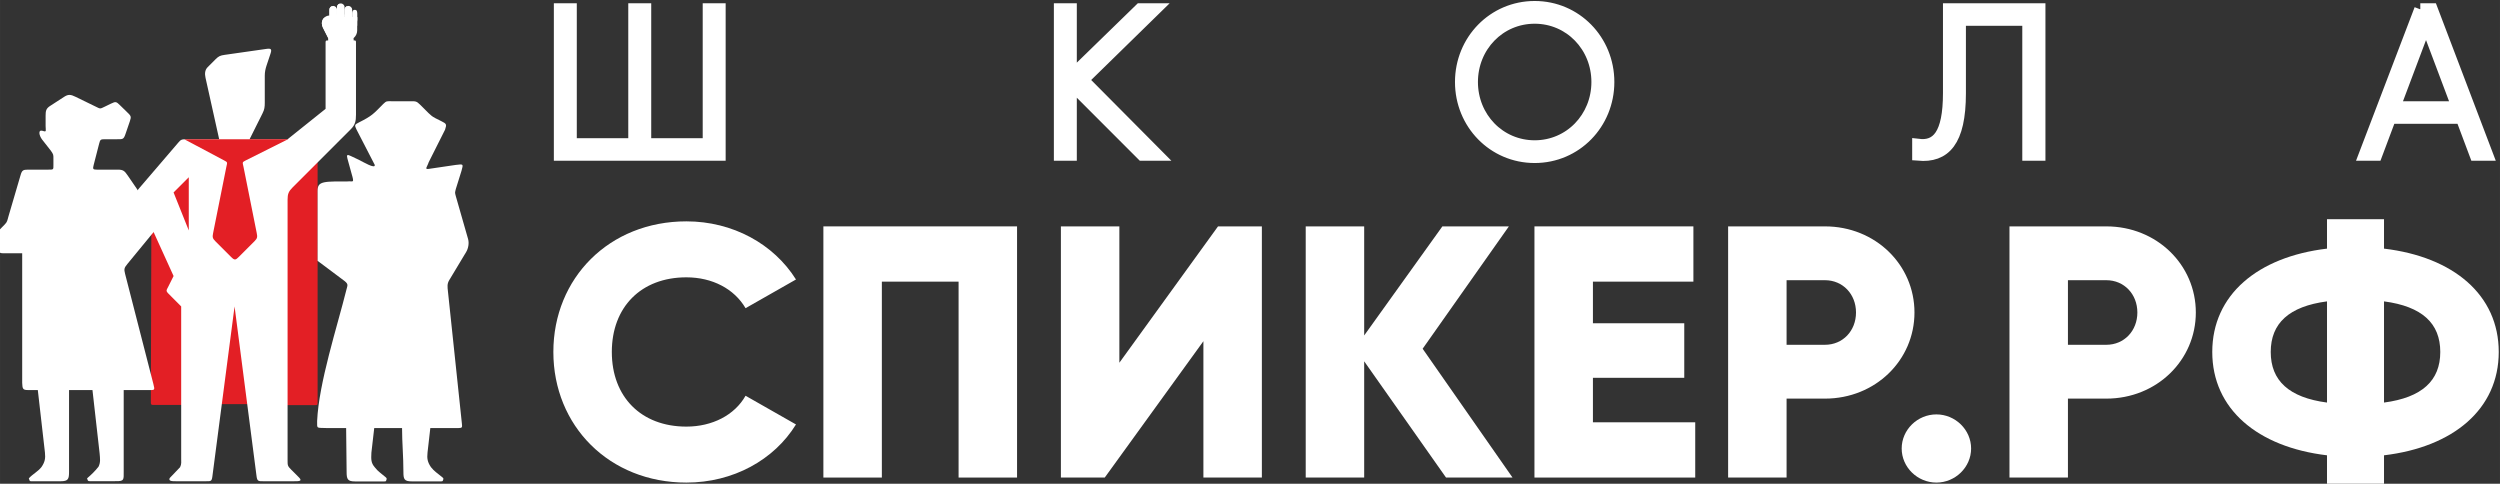
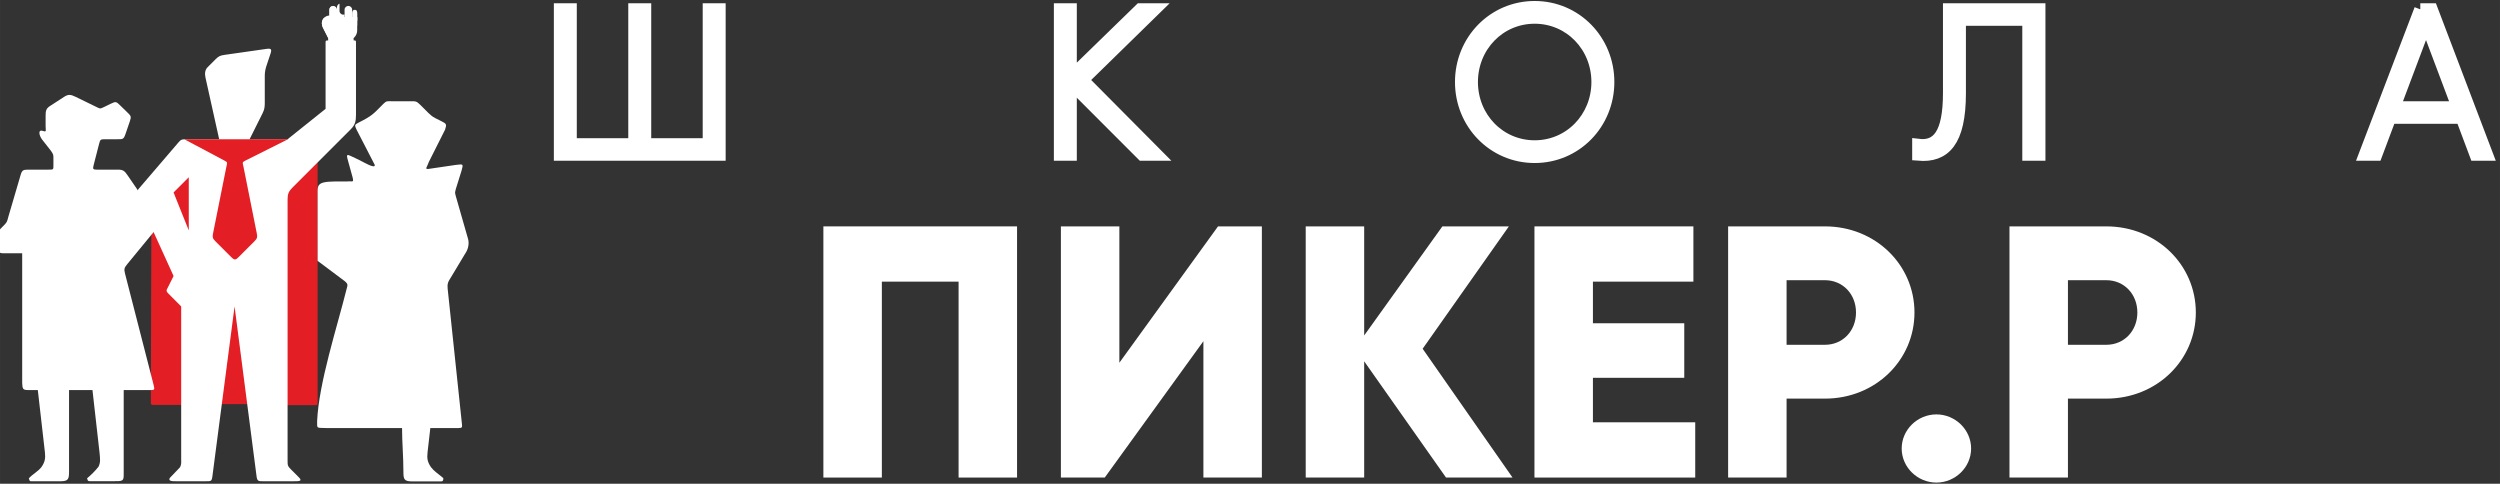
<svg xmlns="http://www.w3.org/2000/svg" xml:space="preserve" width="108.942mm" height="21.08mm" style="shape-rendering:geometricPrecision; text-rendering:geometricPrecision; image-rendering:optimizeQuality; fill-rule:evenodd; clip-rule:evenodd" viewBox="0 0 10894.2 2108.02">
  <rect x="0" y="0" width="10894.2" height="2108.02" fill="#333333" stroke="none" />
  <defs>
    <style type="text/css">  .str0 {stroke:white;stroke-width:52.92;stroke-miterlimit:22.926} .fil4 {fill:none} .fil3 {fill:white} .fil0 {fill:white;fill-rule:nonzero} .fil1 {fill:white;fill-rule:nonzero} .fil2 {fill:#E31F25;fill-rule:nonzero}  </style>
  </defs>
  <g id="Слой_x0020_1">
    <path class="fil0 str0" d="M3088.58 628.76l-277.24 0 0 -588.02 -47.1 0 0 588.02 -277.23 0 0 -588.02 -47.09 0 0 633.26 695.75 0 0 -633.26 -47.09 0 0 588.02zm1628.9 -280.44l314.55 -307.58 -63.09 0 -303 294.92 0 -294.92 -47.09 0 0 633.26 47.09 0 0 -312.11 311.89 312.11 63.09 0 -323.44 -325.68zm1970.12 335.63c179.49,0 320.77,-145.65 320.77,-326.58 0,-180.93 -141.28,-326.59 -320.77,-326.59 -179.5,0 -320.78,145.66 -320.78,326.59 0,180.93 141.28,326.58 320.78,326.58zm0 -46.14c-153.72,0 -273.69,-124.84 -273.69,-280.44 0,-155.6 119.97,-280.45 273.69,-280.45 153.72,0 273.68,124.85 273.68,280.45 0,155.6 -119.96,280.44 -273.68,280.44zm1852.82 -231.59l0 -320.25 298.56 0 0 588.03 47.99 0 0 -633.26 -393.65 0 0 364.57c0,184.55 -52.41,236.12 -134.17,226.17l0 42.52c114.63,9.95 181.27,-57 181.27,-267.78zm1892.81 61.52l138.62 -368.2 138.61 368.2 -277.23 0zm113.75 -427l-241.7 633.26 49.76 0 60.42 -161.03 311.89 0 60.42 161.03 49.76 0 -120.4 -316.63 -120.4 -316.63 -49.75 0z" />
-     <path class="fil1" d="M2990.93 2102.96c203.82,0 382.16,-98.51 477.69,-253.31l-219.74 -125.1c-47.77,84.44 -144.89,134.48 -257.95,134.48 -197.45,0 -324.83,-129.79 -324.83,-325.24 0,-195.46 127.38,-325.25 324.83,-325.25 113.06,0 208.6,50.04 257.95,134.48l219.74 -125.1c-97.13,-154.8 -275.47,-253.31 -477.69,-253.31 -335.98,0 -579.6,247.06 -579.6,569.18 0,322.11 243.62,569.17 579.6,569.17z" />
    <polygon id="_1" class="fil1" points="4431.97,986.5 3588.04,986.5 3588.04,2081.07 3842.81,2081.07 3842.81,1227.31 4177.2,1227.31 4177.2,2081.07 4431.97,2081.07 " />
    <polygon id="_2" class="fil1" points="5244.04,2081.07 5498.81,2081.07 5498.81,986.5 5307.74,986.5 4877.82,1580.7 4877.82,986.5 4623.04,986.5 4623.04,2081.07 4814.12,2081.07 5244.04,1486.88 " />
    <polygon id="_3" class="fil1" points="6591.14,2081.07 6199.42,1519.71 6575.21,986.5 6285.41,986.5 5944.66,1461.86 5944.66,986.5 5689.89,986.5 5689.89,2081.07 5944.66,2081.07 5944.66,1574.44 6301.33,2081.07 " />
    <polygon id="_4" class="fil1" points="6941.45,1840.26 6941.45,1646.37 7339.51,1646.37 7339.51,1408.69 6941.45,1408.69 6941.45,1227.31 7379.33,1227.31 7379.33,986.5 6686.67,986.5 6686.67,2081.07 7387.29,2081.07 7387.29,1840.26 " />
    <path id="_5" class="fil1" d="M7952.56 986.5l-421.96 0 0 1094.57 254.77 0 0 -344.01 167.19 0c219.74,0 390.11,-167.31 390.11,-375.28 0,-207.97 -170.37,-375.28 -390.11,-375.28zm0 516.01l-167.19 0 0 -281.46 167.19 0c78.02,0 135.34,60.98 135.34,140.73 0,79.75 -57.32,140.73 -135.34,140.73z" />
    <path id="_6" class="fil1" d="M8438.21 2102.96c82.8,0 151.27,-67.24 151.27,-148.55 0,-81.31 -68.47,-148.55 -151.27,-148.55 -82.8,0 -151.26,67.24 -151.26,148.55 0,81.31 68.46,148.55 151.26,148.55z" />
    <path id="_7" class="fil1" d="M9178.64 986.5l-421.96 0 0 1094.57 254.77 0 0 -344.01 167.19 0c219.74,0 390.11,-167.31 390.11,-375.28 0,-207.97 -170.37,-375.28 -390.11,-375.28zm0 516.01l-167.19 0 0 -281.46 167.19 0c78.02,0 135.34,60.98 135.34,140.73 0,79.75 -57.32,140.73 -135.34,140.73z" />
-     <path id="_8" class="fil1" d="M10888.77 1533.79c0,-248.63 -197.44,-414.38 -499.98,-450.34l0 -128.22 -248.4 0 0 128.22c-302.54,35.96 -499.99,201.71 -499.99,450.34 0,248.62 197.45,414.37 499.99,450.33l0 128.22 248.4 0 0 -128.22c302.54,-35.96 499.98,-201.71 499.98,-450.33zm-993.6 0c0,-125.1 79.61,-198.59 245.22,-220.48l0 440.95c-165.61,-21.89 -245.22,-95.38 -245.22,-220.47zm493.62 220.47l0 -440.95c165.6,21.89 245.21,95.38 245.21,220.48 0,125.09 -79.61,198.58 -245.21,220.47z" />
    <g id="_105553241597408">
      <g>
        <path class="fil1" d="M1429.96 199.34l0 -124.64 126.52 0 0 57.96c0.01,11.49 -4.62,22.52 -12.87,30.64l-3.63 3.58 0 32.46 -110.02 0z" />
        <path class="fil1" d="M1477.27 115l-0.13 -0.21c9.64,-0.96 18.59,-5.4 25.1,-12.47 8.44,5.94 19.58,6.57 28.65,1.62 6.48,6.98 16.2,10.08 25.59,8.17l0 -37.41 -126.52 0 0 86.76 27.51 0c16.5,0 26.4,-35.95 19.8,-46.46z" />
        <path class="fil1" d="M1517.98 25.9c9.14,0 16.5,7.26 16.5,16.27l0 37.95c0,9.02 -7.36,16.27 -16.5,16.27 -9.15,0 -16.51,-7.25 -16.51,-16.27l0 -37.95c0,-9.01 7.36,-16.27 16.51,-16.27z" />
        <path class="fil1" d="M1546.34 42.81c9.51,0.67 9.88,7.13 10.52,16.49l0 27.11c0,20.41 -22.38,21.06 -22.38,-0.86l0 -27.12c0,-9.01 2.8,-15.5 11.86,-15.62z" />
-         <path class="fil1" d="M1484.97 15.06c9.15,0 16.5,7.25 16.5,16.26l0 48.8c0,9.02 -7.35,16.27 -16.5,16.27 -9.14,0 -16.5,-7.25 -16.5,-16.27l0 -48.8c0,-9.01 7.36,-16.26 16.5,-16.26z" />
        <path class="fil1" d="M1451.97 25.9c9.14,0 16.5,7.26 16.5,16.27l0 37.95c0,9.02 -7.36,16.27 -16.5,16.27 -9.15,0 -16.51,-7.25 -16.51,-16.27l0 -37.95c0,-9.01 7.36,-16.27 16.51,-16.27z" />
-         <path class="fil1" d="M1533.76 84.84c-2.37,7.71 -10.12,12.54 -18.2,11.36 -8.09,-1.19 -14.07,-8.02 -14.09,-16.08l0 -37.95c-0.02,-7.18 4.75,-13.51 11.72,-15.56 -0.46,1.53 -0.7,3.12 -0.71,4.71l0 37.96c0,4.31 1.73,8.45 4.83,11.5 3.1,3.05 7.29,4.77 11.67,4.77 1.62,-0.01 3.23,-0.25 4.78,-0.71z" />
        <path class="fil1" d="M1501.47 62.88l0 17.24c0,8.99 -7.38,16.27 -16.5,16.27 -9.11,0 -16.5,-7.28 -16.5,-16.27l0 -48.8c-0.03,-6.89 4.39,-13.04 11,-15.29l0 31.56c0,8.98 7.39,16.27 16.5,16.27 1.88,0.01 3.75,-0.32 5.5,-0.98z" />
        <path class="fil1" d="M1468.47 62.88l0 17.24c0,8.99 -7.39,16.27 -16.5,16.27 -9.12,0 -16.51,-7.28 -16.51,-16.27l0 -37.95c-0.03,-6.9 4.39,-13.04 11.01,-15.29l0 20.71c0,8.98 7.38,16.27 16.5,16.27 1.88,0.01 3.74,-0.32 5.5,-0.98z" />
        <path class="fil1" d="M1437.82 104.14c9.38,0 18.38,3.67 25.01,10.21 6.63,6.53 10.35,15.4 10.35,24.64 0,7.4 -2.98,14.49 -8.28,19.72 -5.31,5.23 -12.5,8.17 -20.01,8.17l-14.14 0 -23.81 -46.94c-2.95,-5.81 -4.48,-12.21 -4.48,-18.71 0,-9.79 4.31,-19.09 11.81,-25.5 7.5,-6.42 17.45,-9.3 27.28,-7.92l59.92 8.44c0,15.4 -12.66,27.88 -28.29,27.89l-35.36 0z" />
        <path class="fil1" d="M1501.47 76.25c0,15.4 -12.66,27.88 -28.29,27.89l-35.36 0 12.14 -2.26c19.28,-3.59 37.14,-12.47 51.51,-25.63z" />
        <path class="fil1" d="M1472.43 145.3c-1.18,5.09 -3.79,9.75 -7.53,13.45 -5.33,5.2 -12.53,8.12 -20.03,8.13l-14.14 0 -23.82 -46.96c-2.92,-5.81 -4.45,-12.21 -4.45,-18.7 -0.02,-10.06 4.54,-19.6 12.43,-25.97 -0.95,3.14 -1.43,6.41 -1.43,9.7 0,6.49 1.53,12.89 4.45,18.71l17.5 34.48c1.91,3.76 4.84,6.91 8.47,9.11 3.6,2.21 7.75,3.37 11.99,3.36 5.96,0.02 11.76,-1.84 16.56,-5.31z" />
        <path class="fil1" d="M1539.98 166.88c-20.77,10.24 -45.23,10.24 -66.01,0l7.7 7.59c8.05,7.95 19.48,11.63 30.74,9.9 11.46,-2.08 22.85,3.99 27.38,14.57l0.19 0.47 0 -32.53z" />
      </g>
      <path class="fil2" d="M1384 705.62l0 1047.66c0,10.27 0.12,12.16 -11.09,12.16l-140.49 0 0 -927.34 151.58 -132.48z" />
      <path class="fil2" d="M659.55 989.55l-2.25 764.42c-0.03,8.4 1.67,10.66 10.45,10.66l135.18 0 0 -430.55 -72.83 -66.24 36.41 -66.24 -106.96 -212.05z" />
      <polygon class="fil2" points="942.74,1761.05 1098.77,1761.05 1020.76,1304.85 " />
      <path class="fil1" d="M810.78 606.98l144.28 -0.19 -59.49 -267.72c-3.93,-17.7 -2.97,-34.13 9.43,-46.53 15.15,-15.15 19.27,-19.27 34.42,-34.42 13.51,-13.51 20.4,-16.32 39.4,-19.04 65.13,-9.3 118.08,-16.87 183.21,-26.17 20.49,-2.92 22.82,2.6 16.57,21.36 -7.46,22.35 -9.67,29.01 -17.13,51.36 -4.81,14.43 -7.69,28.54 -7.69,43.76 0,43.52 0,73.43 0,116.95 0,20.18 -1.04,30.07 -10.06,48.1l-56.18 112.35 165.59 0 149.44 -119.54 16.16 -12.93 0 -22.87 0.01 -267.45c0,-5.91 2.06,-7.77 7.72,-7.77l117.96 -0.07c5.74,0 6.79,2.15 6.79,8.15l0 315.58c0,28.25 -3.46,44.13 -22.93,63.6l-252.96 252.95c-17.41,17.41 -22.19,28.45 -22.19,53.13l0 1135.16c0,23.35 -0.23,25.96 15.86,42.05l33.61 33.6c16.94,16.95 0.43,16.79 -23.54,16.79l-131.94 0c-20.23,0 -26.3,0.41 -29.11,-21.16l-90.97 -702.61 -4.92 -38 -4.97 38.1 -91.86 703.59c-2.74,21.06 -7.4,20.06 -27.35,20.06l-128.42 0.02c-16.15,0 -37.47,0.82 -30.1,-13.9l45.26 -47.31c6.85,-13.72 4.78,-24.12 4.78,-39.47l0 -661.07 -54.84 -55.13c-13.35,-13.35 -9.36,-15.16 -1.19,-31.52l22.91 -45.83 -153.54 -337.82c-9.26,-20.37 -10.66,-28.1 3.7,-44.86l170.51 -198.94c10.71,-12.49 14.16,-14.57 33.77,-14.34z" />
      <polygon class="fil2" points="822.58,772.39 822.58,792.95 822.58,1004.23 760.9,850.02 756.34,838.63 765.36,829.61 811.16,783.82 " />
      <path class="fil2" d="M812.76 611.98l163.6 86.87c17.27,8.63 13.71,9.57 9.87,28.79l-57.67 288.34c-3.48,17.41 -2.37,23.04 9.93,35.33 25.24,25.25 42.85,42.84 68.09,68.09 16.11,16.1 19.88,14.33 35.67,-1.46l67.56 -67.56c12.1,-12.1 12.17,-18.55 8.78,-35.51l-57.61 -288.04c-3.87,-19.39 -7.31,-19.28 10.34,-28.1l184.2 -92.14 -442.07 0.39c-11.13,0.01 -11.15,-0.55 -0.69,5z" />
      <path class="fil1" d="M218.35 461.61l61.38 -39.83c18.44,-11.96 29.31,-9.72 48.98,-0.15l86.89 42.29c22.4,10.91 19.18,11.46 41.4,0.65l26.15 -12.73c21.7,-10.57 23.62,-8.94 40.09,7.09l29.91 29.12c17.41,16.94 20.06,18.93 12.69,40.46 -7.39,21.59 -11.64,34.01 -19.04,55.6 -8.13,23.72 -11.51,22.68 -38.44,22.68 -19.53,0 -29.71,0 -49.23,0 -20.69,0 -22.31,0.51 -27.14,19.35 -8.27,32.18 -15.43,60.05 -23.69,92.24 -4.67,18.15 -3.55,20.89 13.47,20.89 35.36,0 56.05,0 91.41,0 23.55,0 29.56,5.39 42.99,25.02 15.36,22.42 26.32,38.42 41.67,60.83 8,11.67 10.63,16.87 15.98,29.89 18.08,43.97 36.15,87.95 54.22,131.93 8.73,21.21 8.79,15.25 -6.11,33.37 -36.69,44.63 -69.84,84.96 -106.52,129.6 -14.29,17.37 -15.71,22.51 -10.23,43.81 41.51,161.64 81.36,316.77 122.88,478.41 7.72,30.06 6.8,27.61 -22.88,27.61 -37.7,0 -68.44,0 -106.14,0 0,121.6 0,232.3 0,353.9 0,37.17 2.82,43.63 -33.97,43.13 -30.52,0.12 -68.66,0.17 -99.17,0.29 -20.14,-0.34 -23.07,2.53 -26.43,-12.68 18.85,-16.24 32.52,-29 49.88,-50.71 9.38,-18.93 6.7,-35.36 4.69,-58.56 -10.34,-90.63 -20.76,-184.73 -31.11,-275.37 -34.03,0 -68.06,0 -102.09,0 0,123.81 0,231.63 0,355.45 0,32.19 -2.99,41.98 -37.2,41.98 -38.31,0 -69.35,0 -107.66,0 -30.58,0 -24.57,2.47 -30.37,-12.7 17.07,-18.85 39.48,-29.16 55.18,-49.36 14.7,-21.47 17.96,-37.45 15,-63.39 -10.36,-90.66 -20.7,-181.32 -31.05,-271.98 -17.29,0 -26.06,0 -43.34,0 -22.66,0 -23.57,-6.5 -24.72,-31.36l0 -564.8 -73.3 0c-18.3,0 -28.78,1.82 -28.78,-17.02 0,-22.84 -0.01,-41.09 -0.01,-63.93 0,-16.96 -0.93,-17.49 11.52,-29.61 4.1,-3.99 10.12,-10.53 14.23,-14.53 11.87,-11.55 11.59,-18.64 16.21,-34.37l53.35 -181.77c6.05,-20.57 11.25,-23.08 32.67,-23.08l86.46 0c25.22,0 23.77,0.69 23.77,-22.03l-0.01 -22.67c0,-20.65 0.82,-20.34 -10.98,-37.56l-39 -49.76c-12.81,-17.7 -17.9,-43.42 3.29,-37.06 18.58,6.75 12.66,-1.15 12.66,-20.73l0 -45.07c0,-21.18 1.98,-31.35 19.59,-42.78z" />
      <path class="fil3" d="M1875.17 1865.33l-123.18 0c0,62.52 5.92,123.63 5.92,190.44 0,32.19 2.99,41.98 37.2,41.98 38.31,0 69.35,0 107.66,0 27.56,0 25.43,1.99 28.95,-8.69 1.7,-5.19 -1.44,-6.92 -5.95,-10.69 -19.26,-16.1 -33.28,-24 -47.81,-42.68 -14.7,-21.47 -17.95,-37.45 -14.99,-63.39 1.38,-12.09 2.76,-24.19 4.14,-36.28 2.73,-23.9 5.34,-46.78 8.06,-70.69zm48.92 0l74.21 0c15.81,-0.23 16.3,-2.8 14.51,-18.9l-60.93 -577.35c-2.02,-19.13 -4.14,-31.92 5.83,-48.48l73.75 -122.63c9.38,-15.6 13.37,-38.56 8.28,-56.36l-53.42 -186.51c-4.54,-17.64 -4.09,-14.17 0.05,-31.74l24.61 -78.79c8.69,-31.39 8.71,-29.73 -25.77,-25.78l-116.83 17.2c-20.32,2.93 -6.9,-8.15 -0.14,-29.36l71.14 -141.49c8.01,-23.97 6.02,-25.98 -16.22,-37.1l-26.78 -13.44c-14.6,-8.01 -15.9,-9.89 -28.85,-21.61l-37.13 -37.04c-15.67,-15.63 -19.82,-14.75 -42.34,-14.75l-81.65 0c-19.32,0 -22.49,-2.13 -36.23,11.74 -44.33,44.77 -48.06,51.3 -107.05,81.09 -17.44,8.81 -19.3,10.98 -9.83,30.09l79.59 154.23c4.02,20.12 -50.61,-12.66 -68.75,-21.71l-34.95 -16.52c-15.84,-7.9 -20.23,-6.39 -15.01,12.01l17.72 64.19c13.58,46.25 5.89,31.2 -18.07,34.34 -37.87,0.42 -79.27,-1.16 -102.06,4.1 -23.45,5.41 -27.8,16.55 -27.8,38.06l0.03 286.55 0 17.33 10.41 7.79 107.77 80.71c16.98,13.61 11.5,19.56 8.2,33.9 -42.1,168.87 -120.69,407.56 -128.51,575.37 -0.04,35.64 -3.79,28.82 41.66,30.88l44.16 -0.02 456.4 0z" />
-       <path class="fil3" d="M1508.29 1863.19l122.75 -0.48c-3.92,35.75 -8.71,74.12 -12.63,109.87 -1.45,29.89 -1.88,44.2 14.41,63.39 14,18.75 28.89,27.11 46.68,42.7 4.48,3.93 6.52,5.65 4.81,11.12 -3.2,10.19 -1.59,8.24 -27.67,8.24 -36.79,0 -72.37,-0.05 -109.17,-0.05 -32.85,0 -37.08,-9.77 -37.08,-41.96 0,-66.81 -2.1,-130.32 -2.1,-192.83z" />
      <path class="fil4" d="M1563.13 534.03c-17.42,8.8 -19.3,10.98 -9.83,30.09" />
    </g>
  </g>
</svg>